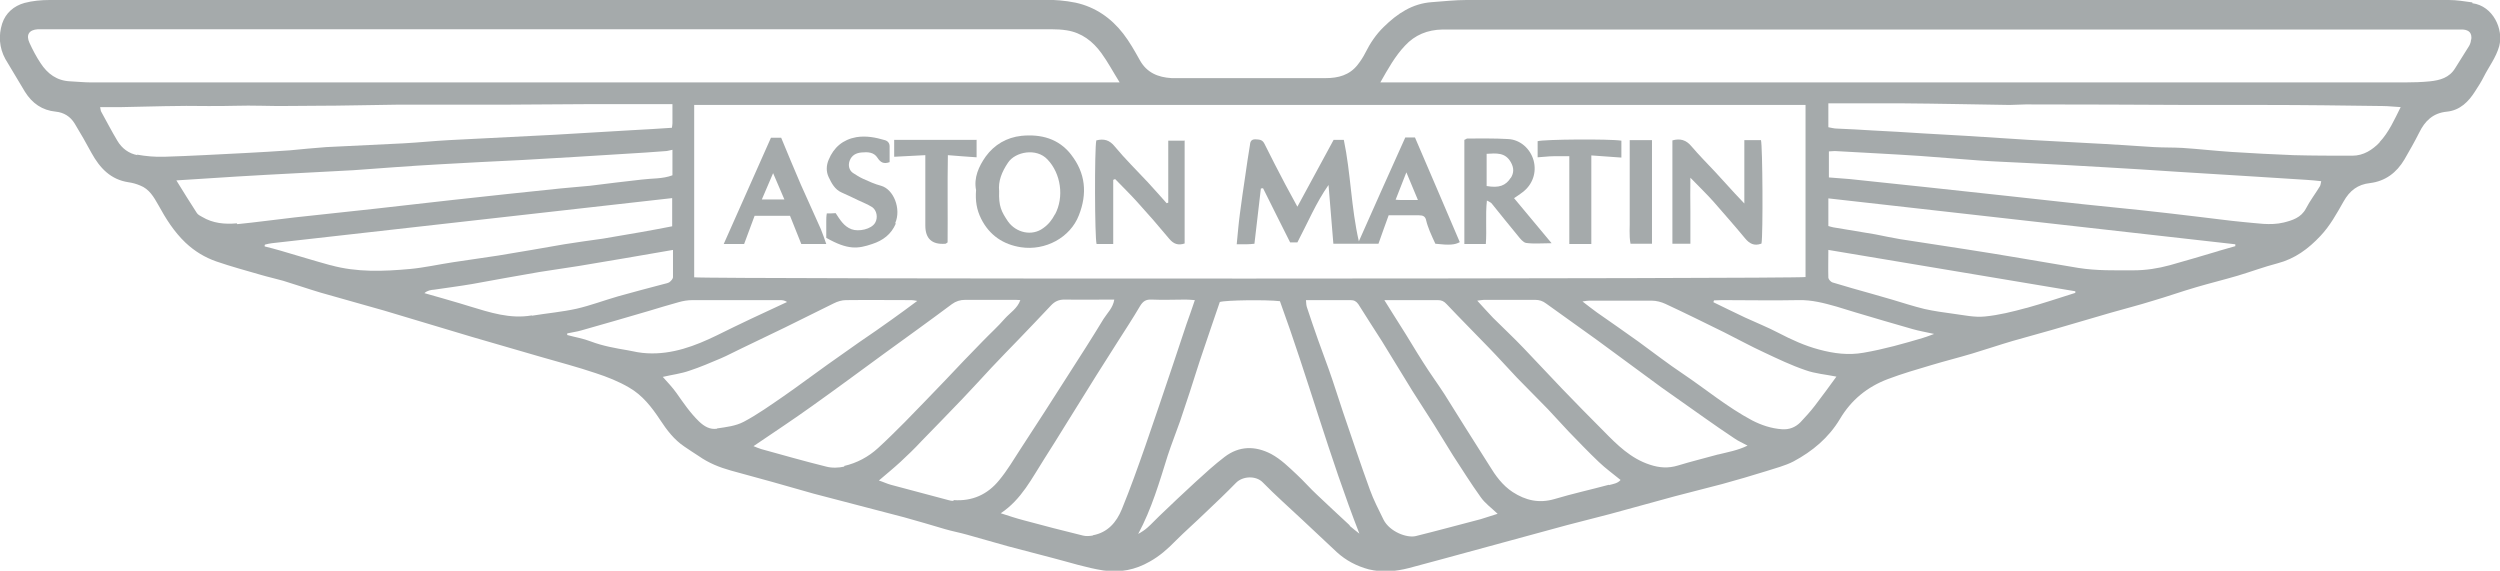
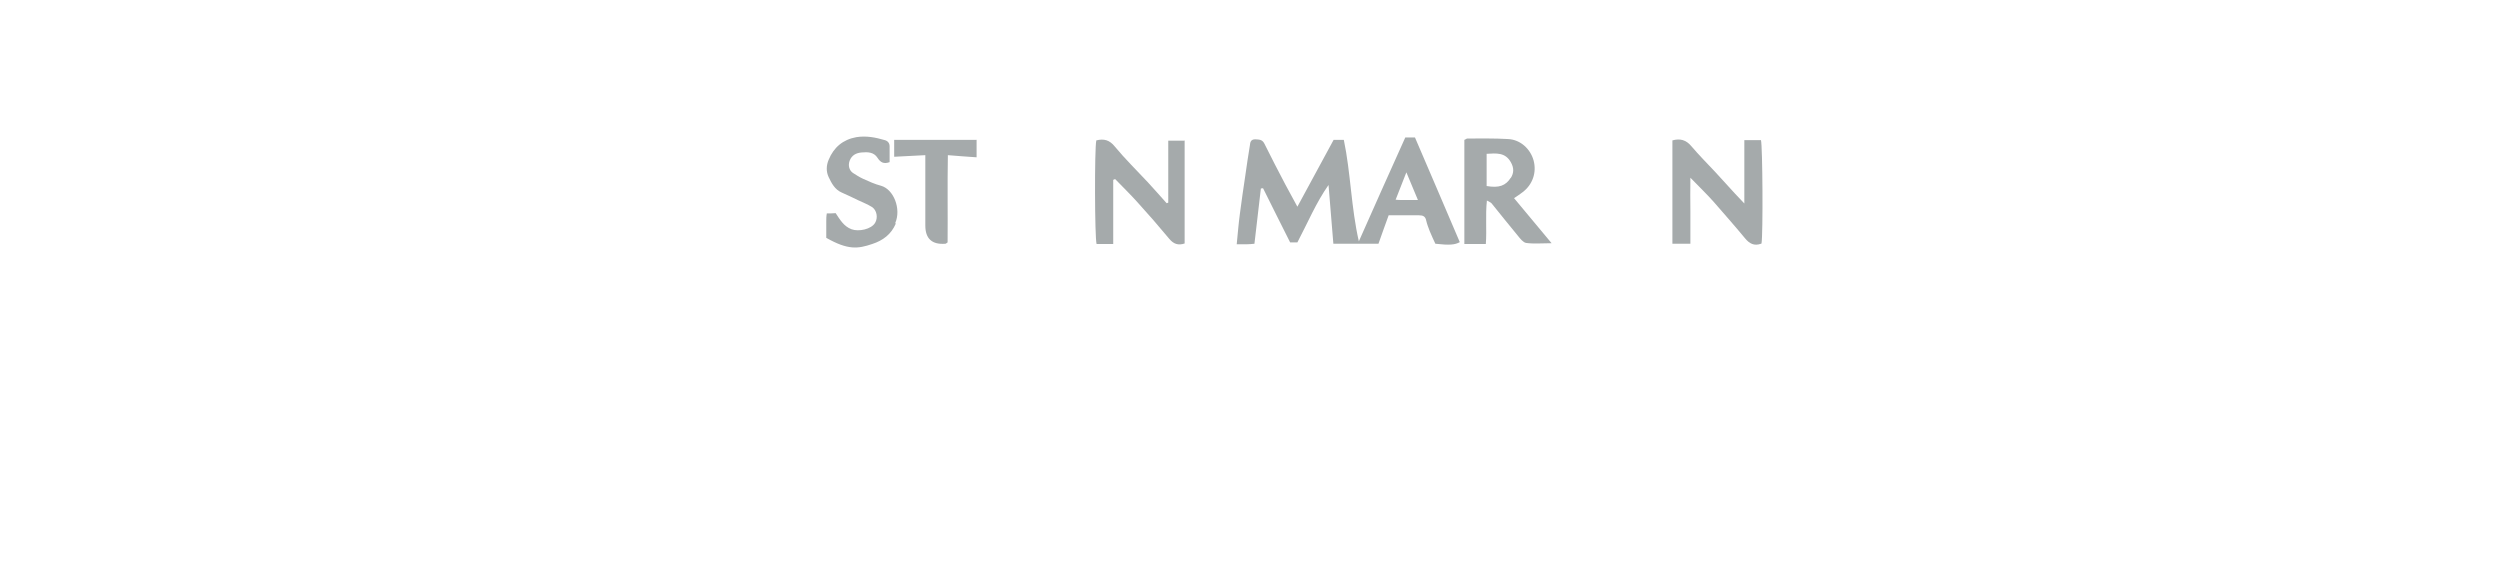
<svg xmlns="http://www.w3.org/2000/svg" id="Ebene_2" data-name="Ebene 2" viewBox="0 0 93.13 21.26">
  <defs>
    <style>
      .cls-1 {
        fill: #a5aaab;
      }
    </style>
  </defs>
  <g id="Aussen">
    <g>
-       <path class="cls-1" d="M92.1.09c-.29-.04-.58-.09-.88-.09-12.2,0-24.4,0-36.59,0-.43,0-.86.05-1.29.08-.73.05-1.29.43-1.79.92-.29.28-.51.61-.69.97-.08.16-.18.31-.29.45-.3.38-.72.49-1.18.49-1.79,0-3.58,0-5.37,0-.13,0-.25,0-.38,0-.5-.03-.92-.2-1.18-.67-.19-.34-.38-.68-.62-.99-.45-.58-1.04-.99-1.77-1.15-.39-.08-.79-.11-1.19-.11C32.69,0,26.52,0,20.36,0S8.02,0,1.85,0c-.31,0-.64.03-.94.11C.52.22.21.48.08.88c-.14.44-.11.9.12,1.32.24.41.49.81.73,1.22.27.43.64.69,1.15.74.3.03.54.18.7.44.22.36.43.73.63,1.1.31.56.71.99,1.38,1.09.14.02.29.06.43.12.34.13.51.43.68.73.28.51.58.99,1.01,1.4.34.32.72.55,1.15.7.55.19,1.11.34,1.66.5.27.08.55.14.83.22.46.14.92.3,1.39.44.79.23,1.58.44,2.37.67,1.09.32,2.18.66,3.27.98.85.25,1.7.49,2.55.74.69.2,1.38.38,2.06.61.43.14.86.31,1.25.54.49.28.84.73,1.15,1.2.25.38.52.74.91,1,.17.12.35.23.53.35.37.26.77.42,1.2.54.51.14,1.02.28,1.53.42.52.14,1.03.3,1.55.44,1.12.3,2.25.58,3.37.88.51.14,1.01.29,1.52.44.27.08.55.13.83.21.51.14,1.01.29,1.52.43.56.15,1.12.29,1.68.44.62.16,1.23.36,1.87.46.63.09,1.19-.02,1.73-.33.36-.2.67-.47.96-.77.36-.36.75-.7,1.12-1.06.38-.36.76-.72,1.13-1.1.25-.26.75-.28,1-.02.47.48.98.93,1.47,1.39.43.4.86.81,1.29,1.21.34.31.74.52,1.19.64.5.12,1,.08,1.5-.05.4-.1.79-.22,1.19-.32.78-.21,1.57-.43,2.35-.64.78-.21,1.57-.43,2.35-.64.53-.14,1.06-.27,1.59-.41.8-.22,1.61-.44,2.41-.66.59-.16,1.19-.3,1.78-.46.55-.15,1.09-.31,1.64-.48.34-.11.7-.2,1.01-.36.71-.38,1.31-.88,1.73-1.58.42-.71,1.02-1.2,1.79-1.49.53-.2,1.08-.36,1.62-.52.5-.15,1.02-.28,1.52-.43.5-.15,1-.32,1.51-.47.48-.14.98-.27,1.46-.41.73-.21,1.46-.43,2.19-.64.52-.15,1.04-.28,1.55-.44.55-.16,1.08-.35,1.63-.51.51-.15,1.04-.28,1.55-.43.5-.15.98-.33,1.48-.46.65-.17,1.15-.54,1.6-1.02.36-.38.61-.84.86-1.28.23-.41.53-.64.99-.69.57-.07.99-.39,1.28-.88.19-.33.38-.66.55-1,.21-.43.51-.73,1.03-.78.49-.05.81-.37,1.06-.77.11-.17.22-.34.31-.52.19-.38.46-.72.58-1.15.17-.63-.23-1.5-1-1.6ZM67.26,3.91v6.41c-.24.07-41.04.08-41.4.01V3.91h41.4ZM3.38,3.07c-.25,0-.51-.03-.76-.04-.5-.02-.85-.28-1.11-.68-.16-.24-.29-.49-.41-.75-.14-.3-.02-.49.31-.51.08,0,.17,0,.25,0,12.5,0,25.01,0,37.51,0,.19,0,.38.01.57.04.56.09.97.41,1.29.85.24.33.43.69.68,1.09h-.41c-12.64,0-25.28,0-37.92,0ZM5.12,5.78c-.32-.06-.58-.25-.75-.54-.21-.35-.4-.72-.6-1.08-.02-.03-.02-.08-.04-.17.28,0,.54,0,.8,0,1.07-.02,2.14-.06,3.2-.04.67.01,1.35-.03,2.02-.01.68.02,1.36,0,2.03,0,.99,0,1.99-.03,2.98-.04,1.31,0,2.62,0,3.93,0,1.04,0,2.08-.02,3.11-.02.95,0,1.91,0,2.86,0h.39c0,.27,0,.49,0,.71,0,.05-.01.1-.02.17-.51.03-1,.07-1.49.09-.96.06-1.92.11-2.88.17-1.31.07-2.62.13-3.93.2-.57.03-1.13.09-1.7.12-.96.05-1.92.09-2.88.14-.45.03-.9.08-1.35.12-.55.04-1.1.07-1.65.1-1.01.05-2.03.11-3.04.14-.34.01-.68-.02-1.01-.08ZM8.82,8.32c-.45.04-.89,0-1.29-.24-.07-.04-.16-.08-.2-.15-.25-.38-.48-.76-.76-1.21.43-.03.76-.05,1.1-.07.77-.05,1.54-.1,2.3-.14,1.07-.06,2.13-.11,3.2-.17.51-.03,1.01-.08,1.51-.11.57-.04,1.14-.08,1.71-.11,1.02-.06,2.05-.11,3.07-.16,1.28-.07,2.55-.15,3.83-.23.5-.03.99-.06,1.49-.1.08,0,.16-.03.27-.05v.95c-.37.14-.77.11-1.15.16-.64.07-1.28.15-1.92.23-.37.04-.74.06-1.1.1-1.34.14-2.69.28-4.03.43-.97.11-1.95.22-2.92.33-.99.11-1.97.21-2.96.32-.71.08-1.42.18-2.13.25ZM12.31,9.88c-.62-.17-1.23-.36-1.85-.54-.2-.06-.4-.11-.6-.16,0-.03,0-.04,0-.05,0,0,.01-.02.02-.02.08-.02.16-.04.25-.05,4.96-.56,9.92-1.12,14.91-1.68v1.05c-.4.08-.79.15-1.18.22-.47.08-.93.16-1.4.24-.48.07-.96.13-1.44.21-.82.14-1.64.29-2.46.42-.56.09-1.13.16-1.69.25-.53.08-1.06.2-1.59.25-.99.09-1.99.13-2.96-.14ZM19.81,11.75c-.81.14-1.56-.11-2.32-.34-.12-.04-.24-.07-.36-.11-.43-.13-.87-.25-1.32-.38.11-.1.24-.12.37-.13.47-.07.94-.13,1.41-.21.84-.15,1.68-.31,2.52-.45.48-.08.96-.14,1.44-.22,1.15-.19,2.31-.39,3.52-.6,0,.36,0,.69,0,1.01,0,.07-.07.14-.13.19-.06.04-.14.05-.21.07-.57.15-1.14.3-1.71.46-.52.15-1.02.34-1.54.46-.54.12-1.11.17-1.66.26ZM24.11,13.16c-.24-.01-.48-.06-.72-.11-.47-.08-.93-.16-1.38-.33-.28-.11-.59-.16-.88-.24,0-.02,0-.04,0-.06.17-.04.35-.06.52-.11.84-.24,1.69-.48,2.53-.73.36-.11.73-.22,1.09-.32.17-.05.35-.08.53-.08,1.09,0,2.18,0,3.27,0,.08,0,.16.01.25.07-.44.21-.89.41-1.33.62-.43.2-.85.41-1.28.62-.82.4-1.67.72-2.6.67ZM26.71,15.97c-.26.04-.47-.08-.67-.27-.33-.32-.58-.69-.84-1.06-.15-.21-.33-.4-.51-.6.34-.08.68-.12.99-.23.4-.13.79-.3,1.17-.46.26-.11.51-.25.77-.37.54-.26,1.08-.52,1.62-.78.61-.3,1.21-.6,1.82-.9.14-.07.3-.12.45-.12.82-.01,1.63,0,2.45,0,.05,0,.1.01.21.03-.34.25-.63.47-.93.68-.4.29-.81.57-1.22.85-.4.28-.79.56-1.19.84-.55.39-1.09.8-1.64,1.18-.48.33-.97.68-1.48.95-.3.16-.66.2-1,.25ZM31.46,17.38c-.22.05-.47.06-.69,0-.81-.2-1.61-.43-2.41-.65-.1-.03-.19-.07-.29-.11.75-.51,1.48-.99,2.19-1.5.9-.64,1.79-1.3,2.68-1.95.84-.61,1.69-1.22,2.52-1.84.15-.11.31-.16.5-.16.58,0,1.17,0,1.75,0,.09,0,.19,0,.3.01-.11.31-.38.47-.57.68-.26.3-.56.57-.84.86-.47.48-.94.97-1.4,1.46-.5.52-.99,1.03-1.49,1.54-.33.33-.66.66-1,.97-.36.33-.79.56-1.27.67ZM35.52,18.66c-.06,0-.13-.01-.19-.03-.71-.19-1.43-.38-2.14-.57-.15-.04-.29-.11-.45-.16.28-.24.55-.46.8-.69.27-.25.53-.5.78-.77.52-.53,1.03-1.06,1.54-1.59.36-.38.72-.77,1.08-1.16.33-.35.67-.7,1.01-1.05.4-.42.8-.83,1.2-1.26.14-.15.29-.22.5-.22.61.01,1.23,0,1.86,0-.05.31-.26.5-.4.72-.43.71-.88,1.41-1.33,2.11-.58.91-1.17,1.83-1.76,2.73-.26.4-.5.81-.8,1.17-.43.53-1,.79-1.7.74ZM40.71,19.95c-.12.02-.26.03-.37,0-.74-.18-1.47-.37-2.21-.57-.27-.07-.54-.16-.85-.26.78-.52,1.16-1.31,1.63-2.04.26-.41.52-.82.77-1.23.39-.63.78-1.25,1.17-1.88.26-.41.52-.82.78-1.23.28-.44.57-.88.84-1.34.11-.18.22-.25.43-.24.42.02.85,0,1.27,0,.09,0,.19.01.34.02-.11.33-.21.61-.31.89-.17.51-.34,1.02-.51,1.53-.34,1-.67,2-1.02,3-.28.8-.56,1.59-.88,2.37-.2.49-.53.87-1.08.97ZM50.28,19.57c-.41-.38-.82-.76-1.22-1.14-.26-.24-.49-.51-.75-.75-.3-.28-.59-.57-.96-.77-.6-.31-1.19-.3-1.73.11-.38.29-.73.61-1.08.93-.46.42-.91.85-1.36,1.28-.15.14-.28.29-.43.42-.1.09-.22.17-.35.24.5-.93.79-1.93,1.1-2.92.14-.43.31-.85.46-1.28.12-.36.24-.72.36-1.08.17-.52.33-1.05.51-1.57.2-.6.41-1.2.61-1.79.23-.07,1.73-.09,2.24-.03,1.04,2.85,1.84,5.79,2.96,8.66-.12-.1-.25-.19-.36-.29ZM55.16,19.34c-.81.21-1.61.43-2.42.63-.33.08-.97-.16-1.2-.61-.18-.37-.37-.73-.51-1.12-.35-.96-.67-1.93-1-2.89-.18-.53-.34-1.06-.53-1.59-.13-.37-.27-.73-.4-1.1-.14-.4-.28-.8-.41-1.2-.03-.08-.03-.16-.04-.28h.52c.38,0,.76,0,1.14,0,.13,0,.21.04.29.15.29.47.59.92.88,1.38.38.62.76,1.24,1.14,1.86.26.42.54.83.8,1.25.24.38.47.77.71,1.15.34.52.67,1.05,1.03,1.55.16.23.4.4.63.62-.23.07-.43.14-.63.2ZM59.93,18.06c-.67.18-1.35.33-2.02.53-.58.17-1.08.05-1.56-.26-.38-.25-.64-.61-.87-.99-.3-.48-.61-.96-.91-1.44-.26-.41-.51-.82-.77-1.23-.26-.4-.54-.78-.79-1.18-.29-.45-.56-.92-.85-1.37-.18-.29-.37-.58-.59-.94h1.23c.25,0,.51,0,.76,0,.14,0,.23.04.33.15.52.55,1.06,1.09,1.58,1.63.35.36.69.74,1.04,1.11.38.39.77.78,1.15,1.17.26.27.51.56.77.83.37.38.74.77,1.13,1.14.25.24.53.44.81.67-.11.13-.28.15-.43.19ZM64,16.93c-.5.14-1,.26-1.49.41-.36.11-.69.09-1.05-.03-.71-.23-1.22-.74-1.72-1.25-.52-.52-1.04-1.05-1.55-1.58-.48-.5-.95-1.01-1.43-1.51-.37-.39-.76-.75-1.14-1.13-.19-.2-.38-.41-.59-.64.11-.01.18-.03.25-.03.64,0,1.27,0,1.91,0,.15,0,.28.04.41.14.62.45,1.25.89,1.87,1.34.81.59,1.61,1.19,2.42,1.78.53.38,1.07.75,1.6,1.13.37.26.74.52,1.12.77.14.1.31.17.49.27-.37.18-.73.24-1.09.33ZM67.61,15.11c-.17.22-.35.42-.54.62-.19.19-.42.28-.69.26-.4-.03-.76-.15-1.11-.33-.92-.49-1.71-1.15-2.57-1.73-.57-.38-1.11-.8-1.66-1.2-.51-.37-1.04-.73-1.55-1.09-.17-.12-.33-.25-.54-.41.13-.02.19-.03.26-.03.77,0,1.55,0,2.32,0,.17,0,.36.05.51.12.73.34,1.46.7,2.19,1.06.5.25.99.52,1.49.75.51.24,1.01.48,1.54.66.36.13.76.16,1.15.24-.27.37-.53.73-.8,1.08ZM71.66,12.58c-.74.22-1.48.43-2.24.56-.56.1-1.11.03-1.66-.12-.53-.14-1.03-.37-1.51-.62-.4-.21-.83-.38-1.24-.57-.39-.18-.78-.38-1.18-.57,0-.02.01-.05.02-.07.1,0,.2-.01.3-.01.95,0,1.91.02,2.86,0,.49-.01.94.11,1.4.24.24.07.48.15.72.22.71.21,1.41.42,2.12.62.24.07.49.11.8.18-.17.06-.28.11-.4.14ZM75.49,11.47c-.51.14-1.03.27-1.55.32-.38.04-.78-.05-1.16-.1-.37-.05-.73-.1-1.09-.18-.41-.1-.81-.23-1.21-.35-.24-.07-.48-.14-.73-.21-.5-.14-1-.28-1.49-.43-.06-.02-.14-.11-.15-.17-.01-.34,0-.67,0-1.04,3.09.52,6.14,1.03,9.2,1.54,0,.02,0,.04,0,.06-.6.19-1.2.39-1.81.56ZM82.65,9.35c-.61.18-1.21.36-1.82.53-.44.12-.89.19-1.35.19-.69,0-1.37.02-2.06-.09-.73-.12-1.46-.25-2.19-.37-.66-.11-1.31-.22-1.97-.32-.82-.13-1.65-.25-2.47-.38-.31-.05-.62-.12-.93-.18-.52-.09-1.04-.17-1.56-.26-.06-.01-.12-.03-.19-.05v-1.03c5.06.57,10.11,1.14,15.16,1.71,0,.02,0,.05,0,.07-.21.06-.42.12-.63.18ZM86.42,6.94c-.17.28-.37.54-.52.83-.18.34-.51.44-.83.52-.5.12-1.01.02-1.51-.02-.55-.05-1.09-.13-1.63-.19-.72-.09-1.45-.17-2.17-.25-.71-.08-1.43-.14-2.14-.22-.95-.1-1.89-.21-2.83-.31-1.02-.11-2.03-.22-3.05-.33-.94-.1-1.89-.2-2.84-.3-.24-.02-.48-.04-.77-.06v-.97c.1,0,.19-.02.28-.01,1.04.06,2.09.11,3.13.18.74.05,1.47.12,2.21.17.57.04,1.14.06,1.71.09.98.05,1.96.1,2.94.16.91.05,1.81.11,2.72.17.86.05,1.73.11,2.59.16.74.05,1.47.09,2.21.14.18.01.36.03.55.05-.02.08-.02.14-.05.19ZM88.65,5.3c-.27.28-.6.5-1.02.5-.73,0-1.46,0-2.19-.02-.77-.03-1.54-.07-2.31-.12-.61-.04-1.22-.11-1.83-.15-.35-.02-.7-.01-1.05-.03-.82-.05-1.64-.11-2.47-.15-.74-.04-1.47-.08-2.21-.12-.78-.05-1.56-.1-2.34-.15-.53-.03-1.06-.06-1.58-.09-.63-.04-1.26-.08-1.89-.11-.44-.03-.89-.05-1.33-.07-.1,0-.21-.03-.32-.05v-.89h.33c.82,0,1.63,0,2.45,0,1.32.01,2.64.04,3.97.06.2,0,.4-.02.6-.02,2.05,0,4.11.01,6.16.02.91,0,1.82,0,2.73,0,1.47,0,2.94.02,4.41.04.22,0,.43.03.67.04-.23.46-.44.94-.79,1.31ZM92.05,1.47c0,.08-.03.17-.07.24-.17.28-.35.55-.52.83-.22.36-.57.45-.94.49-.3.03-.61.04-.92.04-12.58,0-25.16,0-37.74,0h-.44c.29-.51.55-.98.92-1.37.37-.4.84-.59,1.39-.6.08,0,.17,0,.25,0,12.48,0,24.97,0,37.45,0,.11,0,.21,0,.32,0,.24.02.34.14.31.38Z" />
      <g>
        <g>
          <path class="cls-1" d="M65.6,9.08c-.25.09-.43,0-.6-.21-.38-.46-.78-.91-1.17-1.36-.26-.29-.54-.56-.86-.89-.01.46,0,.85,0,1.24,0,.4,0,.8,0,1.22h-.67v-3.85c.29-.08.51-.02.71.22.28.33.58.63.88.95.25.27.49.54.74.81.1.11.2.21.35.37v-2.36h.62c.06.22.08,3.5.02,3.85Z" />
-           <path class="cls-1" d="M61.54,5.22v3.86h-.8c-.06-.32-.02-.64-.03-.96,0-.32,0-.63,0-.95v-1.95h.83Z" />
-           <path class="cls-1" d="M60.4,5.23v.64c-.37-.03-.72-.05-1.12-.08v3.3h-.82v-3.27c-.22,0-.41,0-.59,0-.19,0-.38.03-.59.04v-.6c.22-.07,2.67-.09,3.12-.02Z" />
          <path class="cls-1" d="M56.39,7.39c.13-.09.23-.15.33-.23.37-.28.53-.73.41-1.18-.12-.44-.5-.78-.95-.8-.51-.03-1.02-.02-1.52-.02-.03,0-.05.03-.11.05v3.88h.8c.04-.53-.02-1.06.04-1.62.09.05.14.07.17.1.33.41.66.82.99,1.22.08.1.19.24.3.26.29.04.58.01.95.01-.5-.6-.95-1.14-1.4-1.68ZM56.28,6.62c-.19.3-.44.39-.9.31v-1.2c.36-.02.69-.06.9.31.12.21.12.4,0,.59Z" />
          <path class="cls-1" d="M52.71,5.12h-.36c-.58,1.29-1.16,2.58-1.73,3.87-.29-1.26-.3-2.54-.56-3.78h-.38c-.44.81-.88,1.63-1.35,2.49-.17-.31-.31-.57-.45-.83-.26-.5-.53-1.01-.78-1.52-.08-.16-.2-.15-.34-.16-.16,0-.19.1-.2.23-.06.37-.12.75-.17,1.12-.07.47-.14.94-.2,1.41-.05.37-.08.74-.12,1.15.15,0,.25,0,.36,0,.1,0,.2-.01.3-.02.08-.71.16-1.39.24-2.06.03,0,.05,0,.08-.01.34.68.67,1.35,1.01,2.02h.27c.38-.72.69-1.47,1.16-2.14.06.73.12,1.46.18,2.19h1.68c.13-.36.25-.71.38-1.06.39,0,.76,0,1.13,0,.15,0,.24.04.27.2.03.13.08.26.13.39.07.16.14.33.21.47.53.06.73.04.91-.06-.56-1.3-1.11-2.61-1.67-3.9ZM52.2,7.45c-.06,0-.12,0-.21-.01.13-.33.25-.64.4-1.02.15.36.28.67.43,1.03-.24,0-.43,0-.62,0Z" />
        </g>
        <g>
          <path class="cls-1" d="M44.13,5.22v3.85c-.24.08-.41.02-.57-.17-.39-.47-.79-.93-1.2-1.38-.26-.29-.55-.57-.82-.85-.02.01-.05.02-.07.03v2.39h-.62c-.07-.23-.08-3.55-.01-3.86.28-.07.49-.02.69.23.38.46.81.88,1.22,1.32.24.26.47.52.71.79.02,0,.04-.02.06-.02v-2.31h.62Z" />
-           <path class="cls-1" d="M39.91,5.77c-.47-.61-1.13-.78-1.86-.71-.55.06-1.01.33-1.33.77-.26.37-.45.79-.36,1.25-.03.4.02.73.19,1.07.31.62.83.96,1.48,1.06.91.14,1.84-.36,2.16-1.19.32-.81.25-1.57-.29-2.26ZM39.3,7.98c-.11.21-.24.38-.44.52-.42.31-1.01.17-1.31-.25-.25-.37-.35-.57-.33-1.13-.04-.37.1-.72.33-1.06.27-.41,1.06-.56,1.47-.12.5.52.63,1.4.28,2.05Z" />
          <path class="cls-1" d="M36.38,5.22v.64c-.34-.02-.68-.05-1.07-.08-.02,1.11,0,2.19-.01,3.25-.05.03-.06.05-.08.05q-.75.06-.75-.68v-2.62c-.41.02-.78.04-1.16.06v-.63h3.08Z" />
          <path class="cls-1" d="M33.37,8.33c-.17.4-.48.63-.88.76-.53.18-.9.23-1.71-.23,0-.19,0-.4,0-.61,0-.09,0-.19.02-.3.12,0,.22,0,.33-.01.16.24.3.49.59.6.27.1.74,0,.88-.24.11-.18.07-.47-.12-.59-.16-.1-.34-.17-.51-.25-.21-.1-.41-.2-.62-.29-.25-.11-.37-.34-.48-.57-.1-.21-.09-.44,0-.65.19-.46.53-.75,1.03-.84.37-.06.72.01,1.06.11.11.03.18.11.18.23,0,.2,0,.4,0,.59-.22.08-.34.01-.45-.16-.14-.22-.37-.22-.6-.2-.2.02-.36.1-.44.31-.06.17-.02.35.12.45.12.08.25.16.38.22.22.1.44.2.67.26.47.13.76.86.53,1.39Z" />
-           <path class="cls-1" d="M30.58,8.54c-.25-.56-.5-1.11-.75-1.67-.25-.58-.49-1.16-.73-1.74h-.38c-.59,1.33-1.17,2.64-1.76,3.96h.76c.13-.36.26-.7.39-1.05h1.32c.14.36.28.71.42,1.05h.93c-.07-.2-.13-.38-.2-.55ZM28.38,7.43c.13-.31.26-.61.42-.98.15.35.28.65.42.98h-.84Z" />
        </g>
      </g>
    </g>
  </g>
</svg>